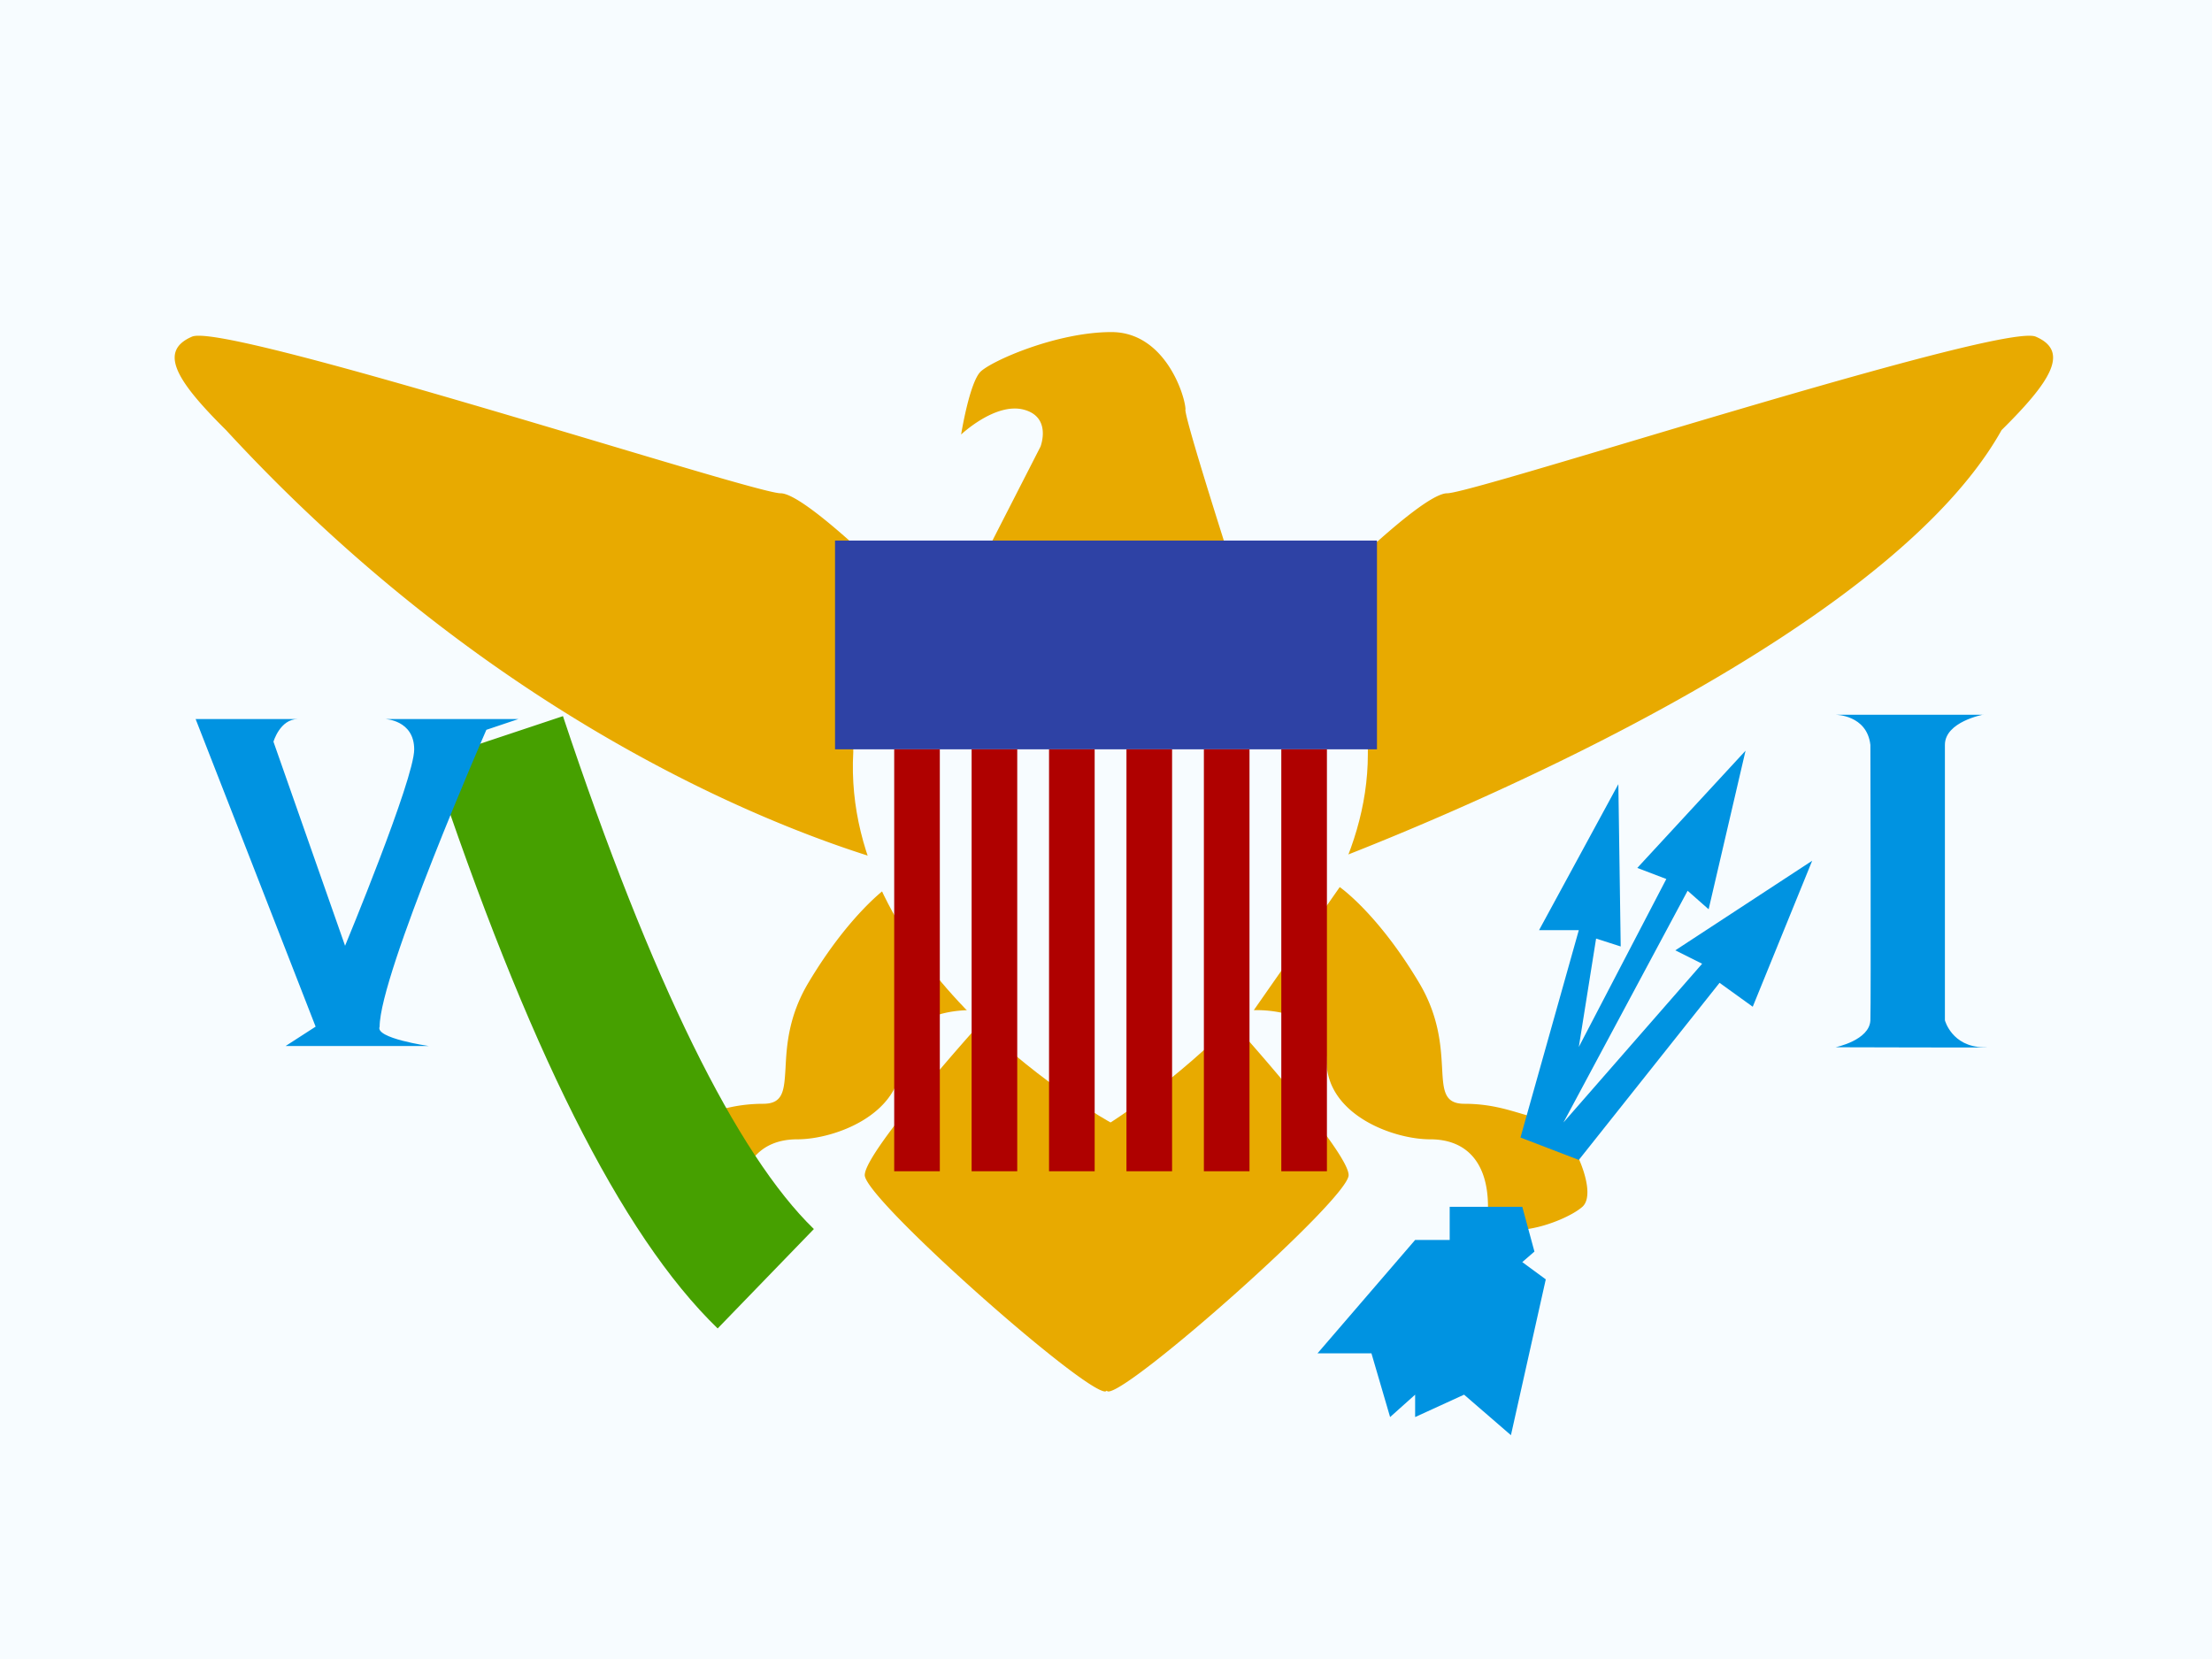
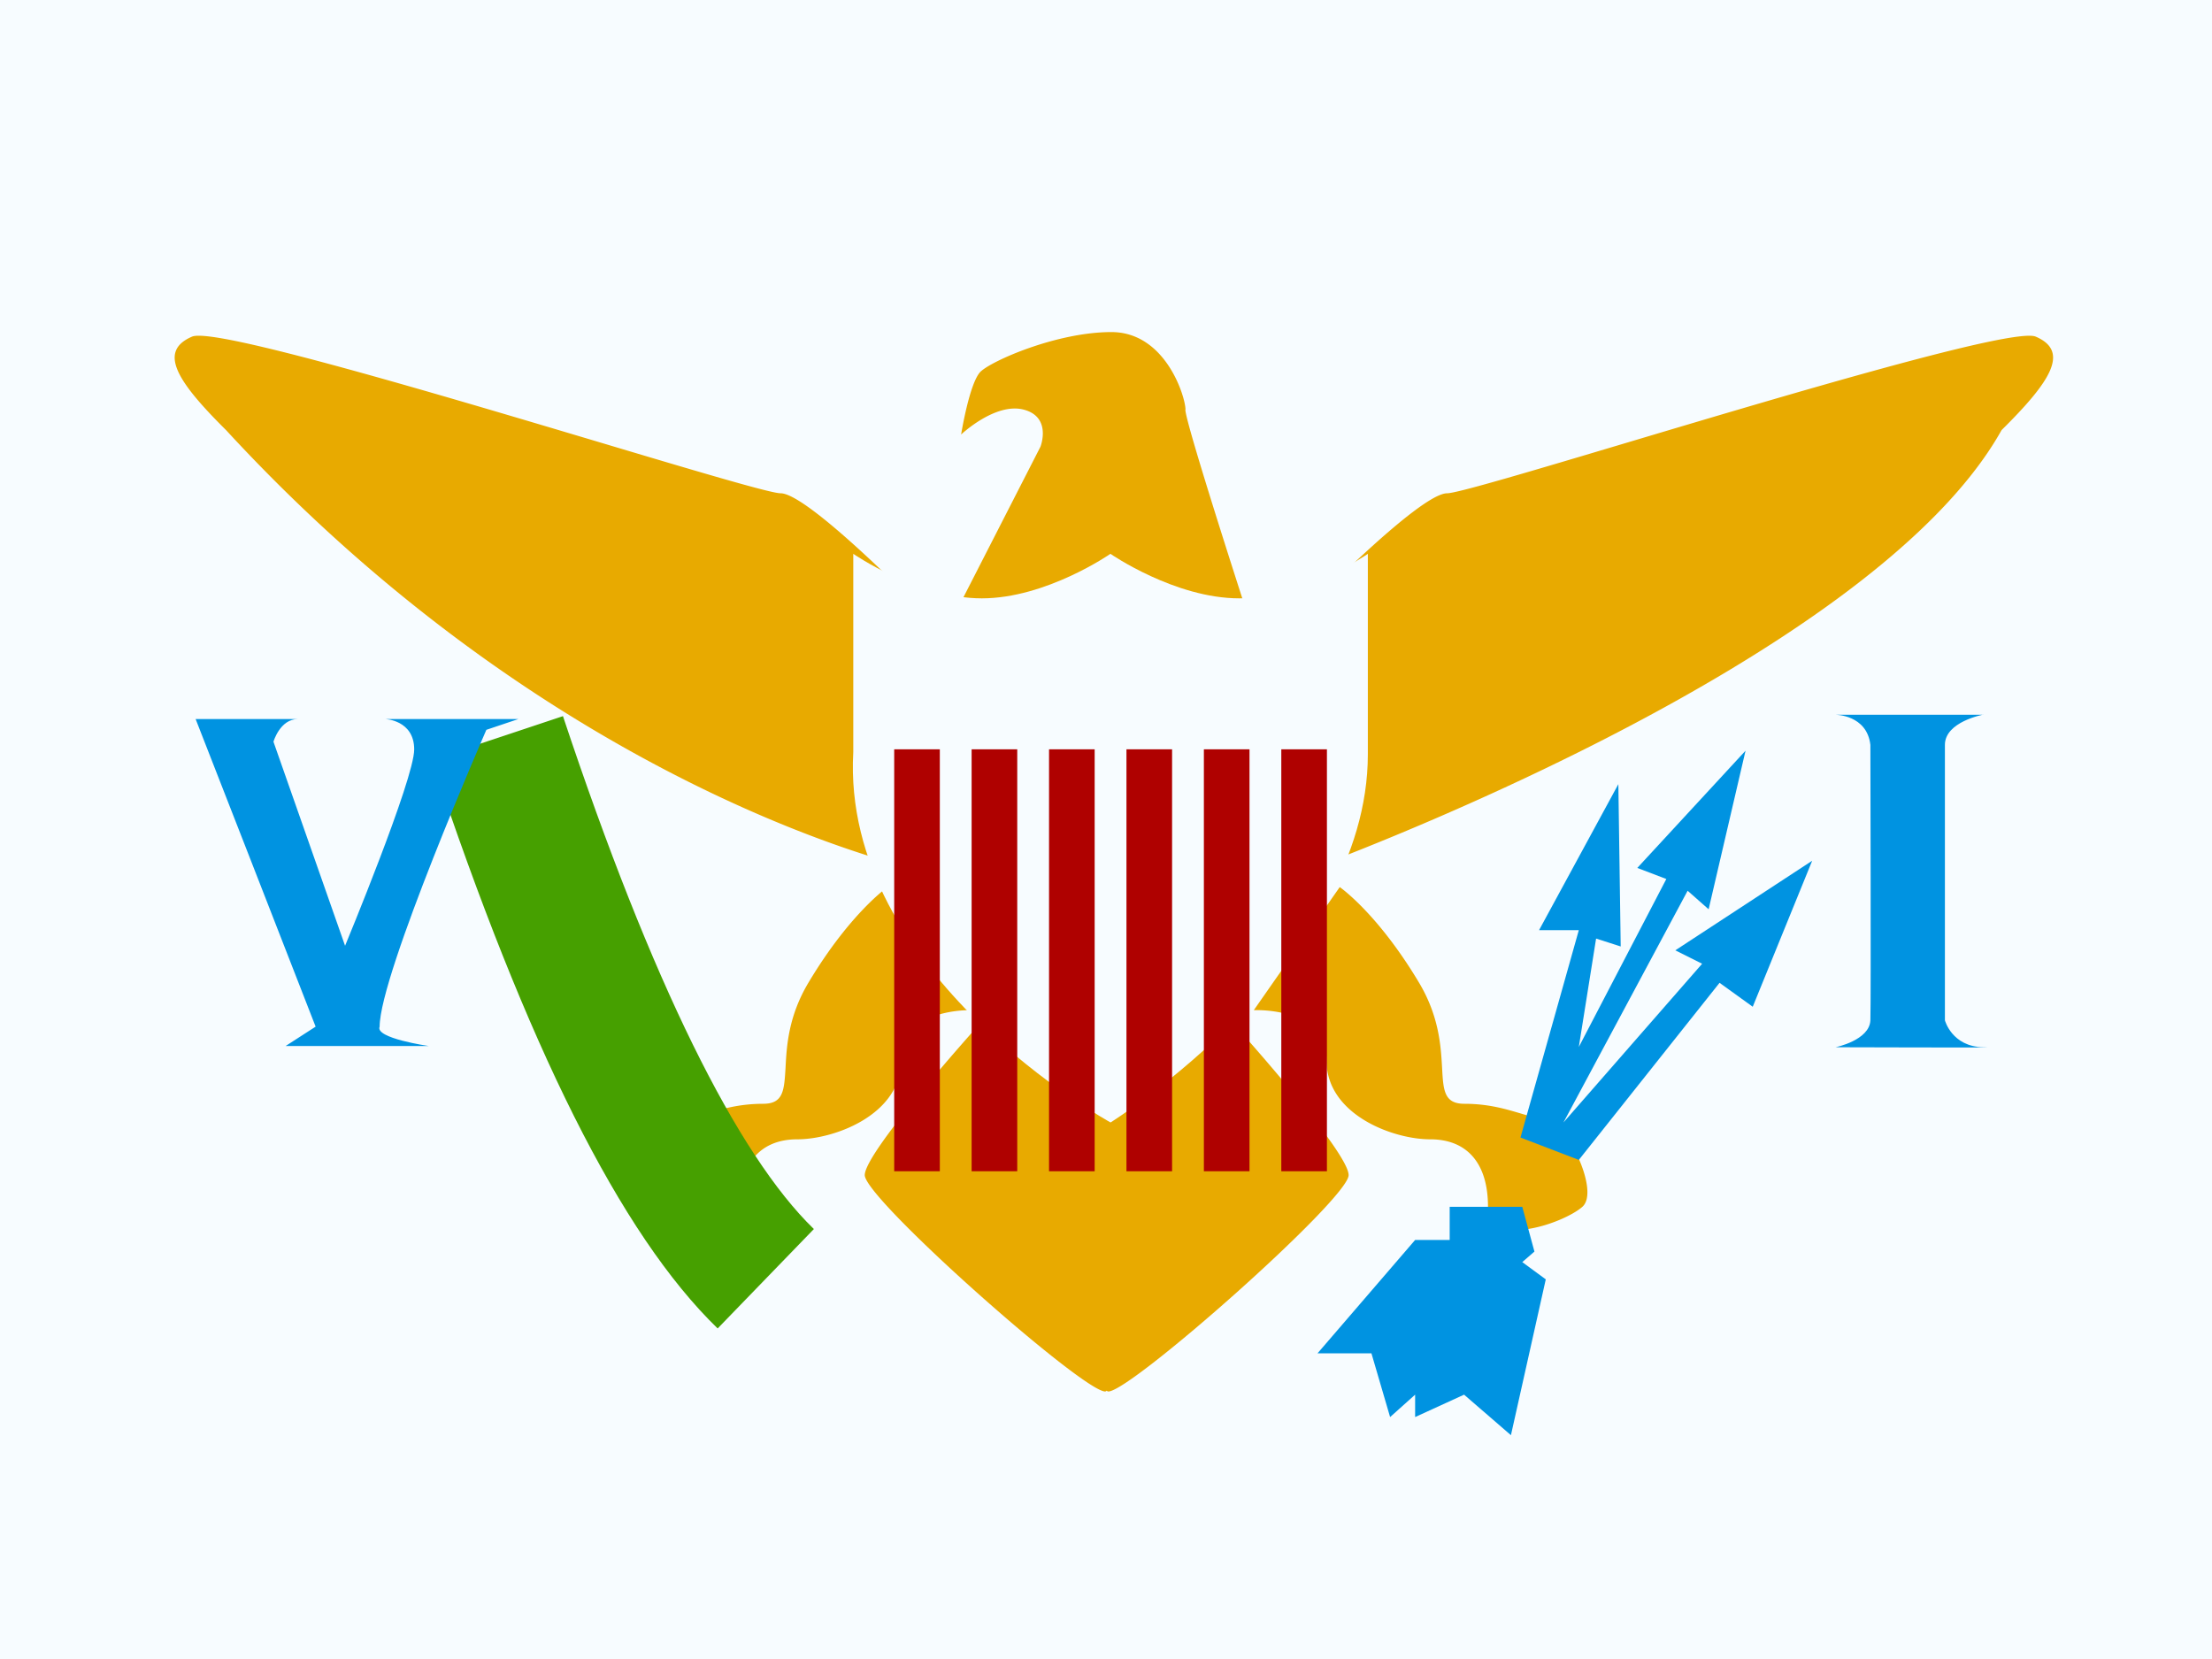
<svg xmlns="http://www.w3.org/2000/svg" width="16" height="12" fill="none">
  <rect width="100%" height="100%" fill="#333333" stroke="none" />
  <g mask="url(#VI_-_Virgin_Islands_(U_S_)__a)">
-     <path fill-rule="evenodd" clip-rule="evenodd" d="M0 0v12h16V0H0z" fill="#F7FCFF" />
+     <path fill-rule="evenodd" clip-rule="evenodd" d="M0 0v12h16V0H0" fill="#F7FCFF" />
    <g mask="url(#VI_-_Virgin_Islands_(U_S_)__b)">
      <path fill-rule="evenodd" clip-rule="evenodd" d="M8.574 2.963c0 .093.42 1.39.42 1.39H6.952l.574-1.122s.084-.214-.121-.268c-.206-.054-.453.18-.453.18s.06-.373.14-.454c.082-.08.553-.287.947-.287.393 0 .536.47.536.561zm-7.185-.528c.156-.068 1.75.407 2.944.763.686.205 1.24.37 1.313.37.2 0 1.02.843 1.02.843v1.886s-2.589-.537-5.03-3.185c-.358-.355-.494-.571-.247-.677zm5.033 3.98s-.272.188-.572.689c-.148.246-.16.463-.168.62-.01.163-.015.26-.162.26-.173 0-.298.038-.4.068a.677.677 0 01-.185.039c-.137 0-.4.517-.269.637.132.12.683.31.683 0s.149-.487.418-.487c.27 0 .751-.179.751-.57 0-.392.525-.364.525-.364l-.621-.891zm5.359-3.217c1.193-.356 2.787-.83 2.944-.763.247.106.111.322-.247.676-.959 1.716-5.03 3.186-5.03 3.186V4.411s.82-.843 1.02-.843c.072 0 .626-.165 1.313-.37zM9.69 6.416s.272.187.572.688c.148.246.16.463.169.62.009.163.014.26.162.26.173 0 .298.038.4.068.07.021.129.039.184.039.137 0 .4.517.27.637-.133.12-.684.31-.684 0s-.148-.487-.418-.487-.75-.179-.75-.57c0-.392-.526-.364-.526-.364l.622-.891zM6.255 8.5c0-.17.821-1.082.821-1.082l.918-.387.011.232.012-.232.917.387s.821.912.821 1.082c0 .171-1.574 1.565-1.738 1.565a.017.017 0 01-.012-.006.017.017 0 01-.011.006c-.164 0-1.739-1.394-1.739-1.565z" fill="#E8AA00" />
      <path d="M3.123 5.496l.949-.316c.641 1.927 1.26 3.172 1.815 3.71l-.696.719c-.703-.681-1.379-2.044-2.068-4.113z" fill="#46A000" />
      <path fill-rule="evenodd" clip-rule="evenodd" d="M14.346 5.17h-1.069s.227 0 .252.218c0 0 .005 1.847 0 1.992-.006.145-.252.195-.252.195s1.297.004 1.069 0c-.228-.004-.278-.195-.278-.195V5.388c0-.168.278-.219.278-.219zM2.283 7.426c-.121-.313-.868-2.225-.868-2.225h.74c-.13 0-.177.164-.177.164l.518 1.476s.5-1.205.5-1.42c0-.213-.21-.22-.21-.22h.964l-.232.078s-.772 1.768-.772 2.147c-.036.084.355.14.355.14H2.066l.217-.14zm8.85-.699l.573-1.055.017 1.174-.178-.057-.125.784.633-1.215-.21-.08.783-.848-.267 1.147-.152-.134-.898 1.676 1.003-1.148-.194-.097.99-.648-.43 1.056-.24-.173L11.42 8.39l-.422-.162.422-1.5h-.287zm-.33 2.002h-.317v.24h-.25l-.706.82h.39l.135.461.181-.162v.162l.354-.162.339.293.252-1.127-.17-.125.088-.076-.088-.324h-.208z" fill="#0093E1" />
      <path fill-rule="evenodd" clip-rule="evenodd" d="M6.172 4.006s.465.322.93.322c.466 0 .93-.322.93-.322s.466.322.932.322c.465 0 .93-.322.93-.322v1.45c0 1.5-1.861 2.663-1.861 2.663s-1.951-1.067-1.861-2.68V4.006z" fill="#F7FCFF" />
      <g mask="url(#VI_-_Virgin_Islands_(U_S_)__c)" fill-rule="evenodd" clip-rule="evenodd">
-         <path d="M6.04 3.91h3.92v1.51H6.04V3.91z" fill="#2E42A5" />
        <path d="M6.798 5.42h-.33v3.052h.33V5.42zm.56 0h-.33v3.052h.33V5.42zm.23 0h.33v3.052h-.33V5.42zm.89 0h-.33v3.052h.33V5.42zm.23 0h.33v3.052h-.33V5.42zm.89 0h-.33v3.052h.33V5.42z" fill="#AF0100" />
      </g>
    </g>
  </g>
</svg>